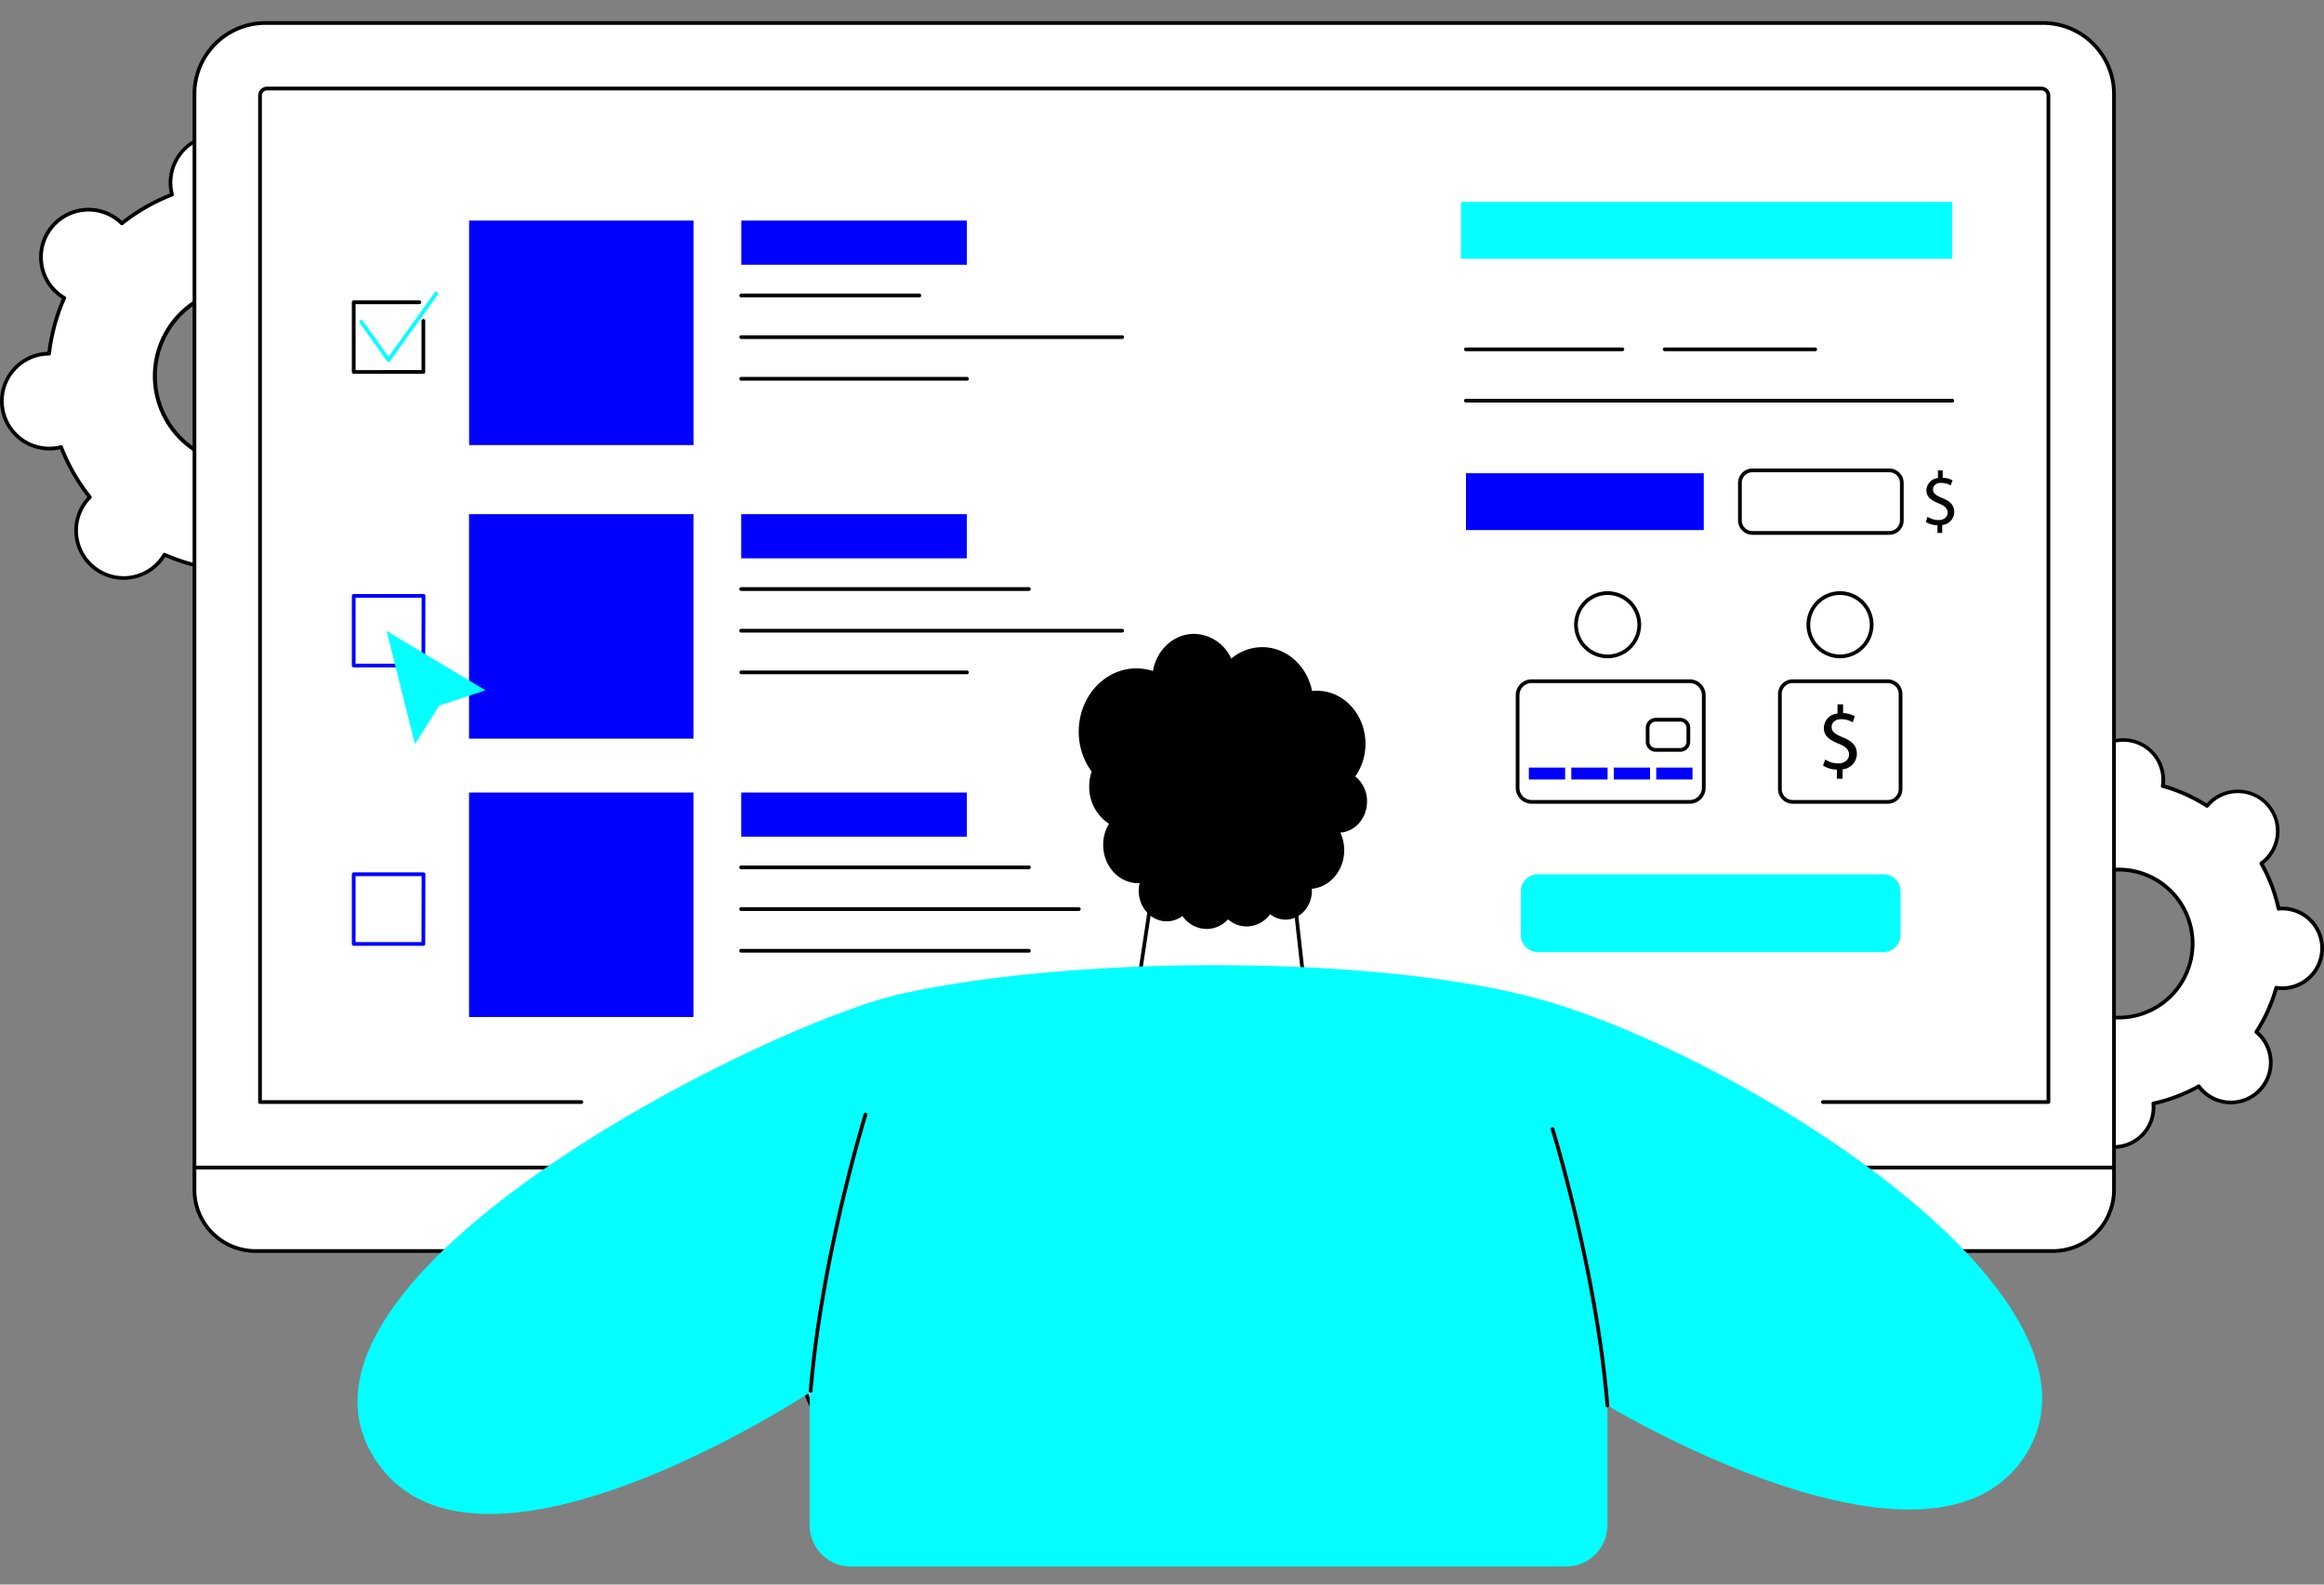
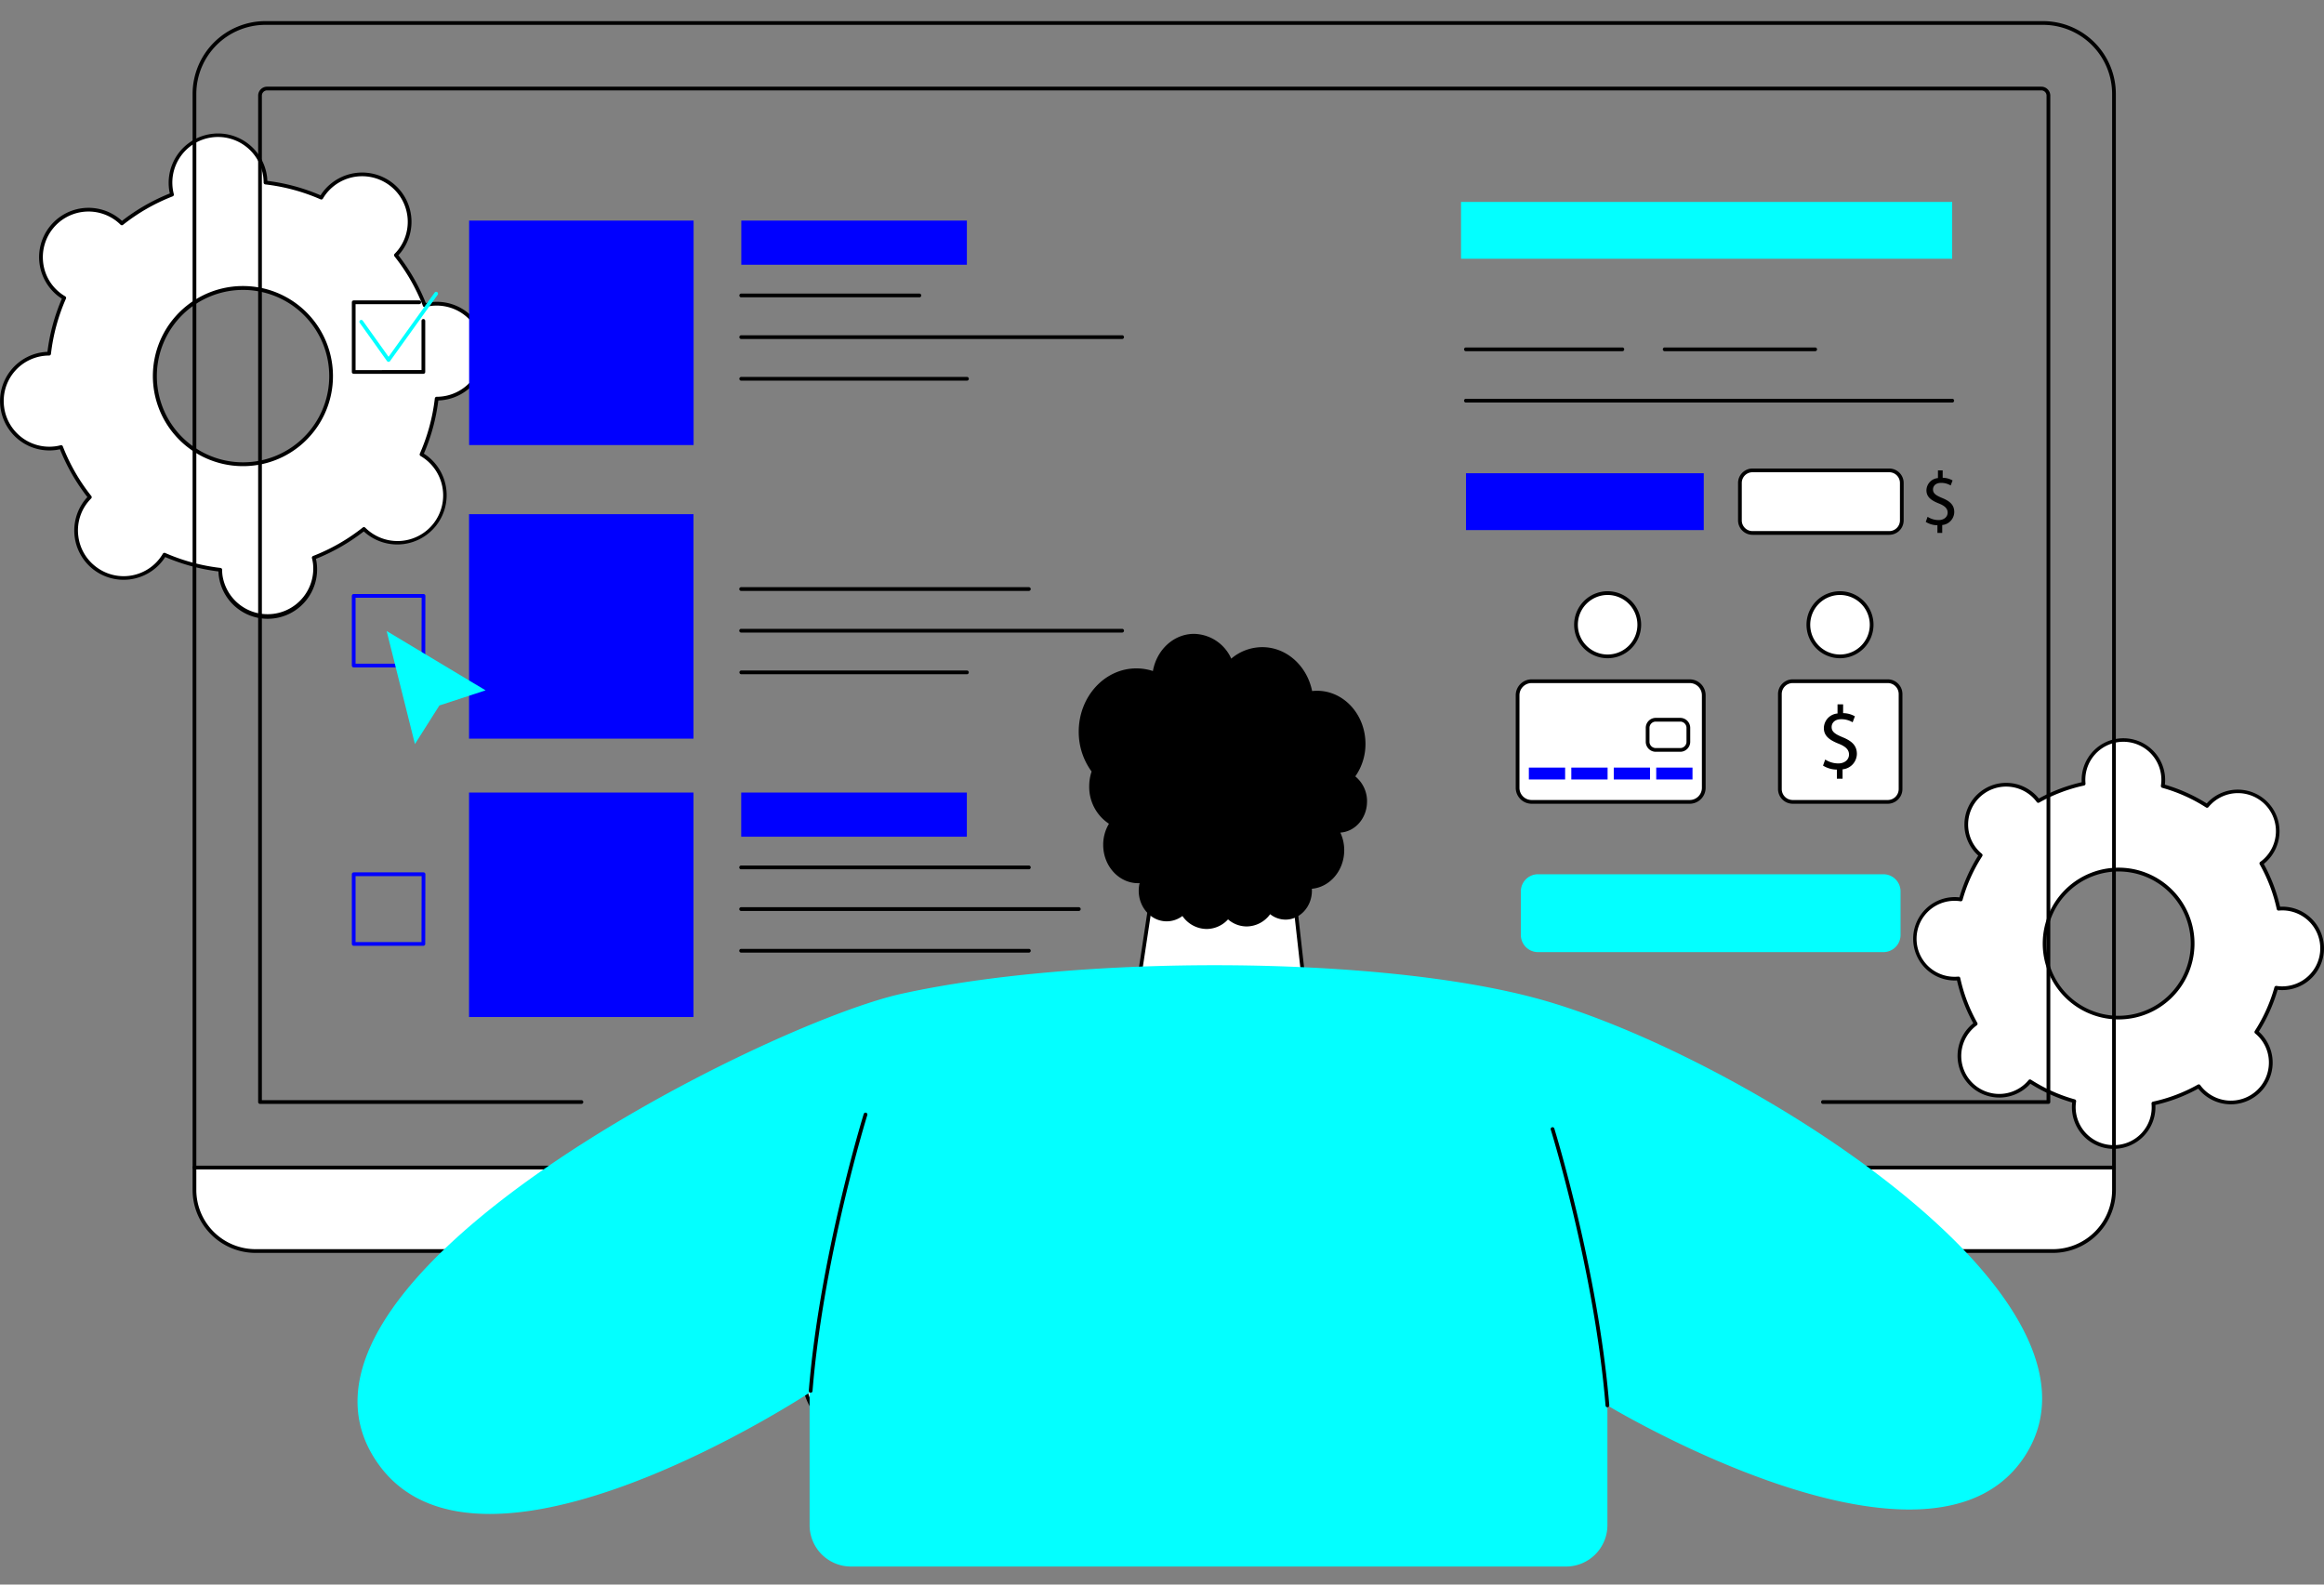
<svg xmlns="http://www.w3.org/2000/svg" width="660" height="450" viewBox="0 0 660 450">
  <rect x="0" y="0" width="660" height="450" fill="#808080" stroke="none" />
  <defs>
    <clipPath id="a">
      <rect width="660" height="438.876" fill="none" />
    </clipPath>
    <clipPath id="c">
      <rect width="660" height="450" />
    </clipPath>
  </defs>
  <g id="b" clip-path="url(#c)">
    <g transform="translate(0 6)">
      <g clip-path="url(#a)">
        <path d="M1110.647,403.191a11.371,11.371,0,0,0-.937,1.008,46.267,46.267,0,0,0-12.579-5.641,11.328,11.328,0,1,0-22.466-.656,46.292,46.292,0,0,0-12.89,4.9,11.327,11.327,0,1,0-16.354,15.4,46.16,46.16,0,0,0-5.652,12.565,11.317,11.317,0,1,0-.664,22.44,46.145,46.145,0,0,0,4.9,12.874,11.458,11.458,0,0,0-1.063.876,11.321,11.321,0,1,0,16.479,15.456A46.242,46.242,0,0,0,1072,488.055a11.328,11.328,0,1,0,22.466.656,46.28,46.28,0,0,0,12.89-4.9,11.326,11.326,0,1,0,16.355-15.4,46.18,46.18,0,0,0,5.651-12.565,11.314,11.314,0,1,0,2.041-22.492,11.3,11.3,0,0,0-1.377.051,46.112,46.112,0,0,0-4.9-12.874,11.317,11.317,0,1,0-14.478-17.341M1099,458.6a21.024,21.024,0,1,1,.879-29.707A21.056,21.056,0,0,1,1099,458.6" transform="translate(-482.925 -181.34)" fill="#fff" />
        <path d="M1082.721,501.132c-.117,0-.234,0-.352-.005a11.847,11.847,0,0,1-11.5-12.187c.01-.306.034-.627.076-.97a46.731,46.731,0,0,1-11.889-5.332c-.232.261-.453.489-.678.7a11.882,11.882,0,0,1-16.763-.49,11.836,11.836,0,0,1,.5-16.746c.225-.212.466-.418.74-.633a46.675,46.675,0,0,1-4.63-12.168c-.346.021-.663.027-.974.017a11.846,11.846,0,0,1,.349-23.686q.176,0,.352.005c.306.008.627.033.972.074a46.686,46.686,0,0,1,5.341-11.876c-.258-.229-.49-.452-.7-.675a11.838,11.838,0,0,1,.5-16.746,11.883,11.883,0,0,1,16.763.49c.211.224.421.468.635.739a46.791,46.791,0,0,1,12.183-4.629c-.021-.345-.026-.667-.017-.973a11.859,11.859,0,0,1,23.708.694c-.01.306-.034.626-.075.97a46.766,46.766,0,0,1,11.889,5.332c.231-.26.454-.492.677-.7a11.882,11.882,0,0,1,16.763.49,11.838,11.838,0,0,1-.5,16.746c-.223.21-.467.419-.74.633a46.626,46.626,0,0,1,4.63,12.168c.347-.021.671-.026.975-.017a11.846,11.846,0,1,1-.7,23.682c-.306-.009-.628-.033-.972-.075a46.688,46.688,0,0,1-5.342,11.876c.26.23.491.453.7.676a11.837,11.837,0,0,1-.5,16.745,11.883,11.883,0,0,1-16.763-.49c-.212-.226-.42-.466-.635-.74a46.769,46.769,0,0,1-12.184,4.629c.021.345.026.666.017.973a11.872,11.872,0,0,1-11.852,11.5m-23.772-19.718a.528.528,0,0,1,.286.084,45.675,45.675,0,0,0,12.435,5.577.529.529,0,0,1,.381.589,10.965,10.965,0,0,0-.127,1.306,10.788,10.788,0,0,0,10.476,11.1,10.731,10.731,0,0,0,11.065-11.778.531.531,0,0,1,.416-.566,45.729,45.729,0,0,0,12.742-4.84.529.529,0,0,1,.686.147,10.707,10.707,0,0,0,.835,1.013,10.8,10.8,0,0,0,18.654-7.087,10.655,10.655,0,0,0-3.9-8.607.53.53,0,0,1-.107-.694,45.62,45.62,0,0,0,5.587-12.421.531.531,0,0,1,.589-.381,10.973,10.973,0,0,0,1.308.126,10.813,10.813,0,0,0,11.114-10.467,10.787,10.787,0,0,0-10.475-11.1,10.908,10.908,0,0,0-1.312.049.526.526,0,0,1-.566-.415,45.587,45.587,0,0,0-4.843-12.726.529.529,0,0,1,.147-.686,10.883,10.883,0,0,0,1.014-.835,10.791,10.791,0,1,0-14.815-15.693,10.88,10.88,0,0,0-.894.962.528.528,0,0,1-.693.106,45.729,45.729,0,0,0-12.436-5.577.529.529,0,0,1-.381-.59,10.928,10.928,0,0,0,.127-1.306,10.8,10.8,0,1,0-21.541.681.53.53,0,0,1-.415.566,45.747,45.747,0,0,0-12.743,4.84.528.528,0,0,1-.686-.147,10.942,10.942,0,0,0-.835-1.013,10.821,10.821,0,0,0-15.267-.445,10.777,10.777,0,0,0-.451,15.247,10.945,10.945,0,0,0,.963.893.529.529,0,0,1,.107.694,45.627,45.627,0,0,0-5.587,12.421.527.527,0,0,1-.589.381,10.787,10.787,0,1,0-.633,21.389.528.528,0,0,1,.566.415,45.622,45.622,0,0,0,4.843,12.727.53.53,0,0,1-.147.686,10.789,10.789,0,1,0,14.7,15.566.528.528,0,0,1,.407-.191m25.145-17.043a21.547,21.547,0,1,1,14.795-5.861,21.518,21.518,0,0,1-14.795,5.861m0-42.011a20.489,20.489,0,1,0,14.068,35.378l.363.386-.363-.386a20.472,20.472,0,0,0-14.068-35.378" transform="translate(-482.454 -180.87)" />
        <path d="M92.636,77.588a13.489,13.489,0,0,0-.914,1.361,55.1,55.1,0,0,0-15.85-4.286,13.492,13.492,0,1,0-26.549,3.423,55.109,55.109,0,0,0-14.248,8.167,13.49,13.49,0,1,0-16.361,21.173,54.981,54.981,0,0,0-4.3,15.836,13.475,13.475,0,1,0,1.8,26.837,13.434,13.434,0,0,0,1.61-.318,54.954,54.954,0,0,0,8.167,14.23,13.482,13.482,0,1,0,21.183,16.332,55.077,55.077,0,0,0,15.85,4.287,13.492,13.492,0,1,0,26.549-3.423,55.14,55.14,0,0,0,14.248-8.167,13.49,13.49,0,1,0,16.361-21.173,54.986,54.986,0,0,0,4.3-15.836,13.479,13.479,0,1,0-3.409-26.52A54.936,54.936,0,0,0,112.9,95.281,13.478,13.478,0,1,0,92.636,77.588m-3.359,67.346a25.039,25.039,0,1,1-4.514-35.108,25.078,25.078,0,0,1,4.514,35.108" transform="translate(-0.47 -28.819)" fill="#fff" />
        <path d="M76,198.079a14.015,14.015,0,0,1-13.871-12.218c-.049-.383-.08-.79-.094-1.232a55.566,55.566,0,0,1-15.118-4.089c-.237.375-.47.71-.706,1.016a14.05,14.05,0,0,1-19.669,2.536,14,14,0,0,1-2.526-19.648c.236-.306.5-.615.8-.94a55.467,55.467,0,0,1-7.788-13.572c-.431.1-.833.17-1.218.22a14.007,14.007,0,1,1-3.573-27.786c.385-.05.792-.082,1.234-.1a55.508,55.508,0,0,1,4.1-15.1c-.376-.237-.711-.469-1.016-.7a14,14,0,0,1-2.526-19.648A14.048,14.048,0,0,1,33.7,84.276c.306.236.617.5.941.8a55.608,55.608,0,0,1,13.59-7.791c-.1-.43-.169-.831-.219-1.216a14.023,14.023,0,0,1,27.816-3.586c.049.383.08.789.095,1.232A55.588,55.588,0,0,1,91.04,77.809c.236-.375.47-.71.707-1.016a14.049,14.049,0,0,1,19.667-2.536A14,14,0,0,1,113.941,93.9c-.237.306-.5.616-.805.94a55.457,55.457,0,0,1,7.789,13.572c.432-.1.833-.171,1.218-.22a14.008,14.008,0,1,1,3.572,27.786c-.385.05-.791.082-1.234.1a55.493,55.493,0,0,1-4.1,15.1c.374.236.71.469,1.016.7a14,14,0,0,1,2.526,19.648,14.049,14.049,0,0,1-19.667,2.535c-.308-.237-.618-.5-.941-.8a55.655,55.655,0,0,1-13.591,7.79c.1.43.169.831.219,1.217A14.037,14.037,0,0,1,77.82,197.961a14.3,14.3,0,0,1-1.824.118M46.7,179.341a.534.534,0,0,1,.213.044,54.521,54.521,0,0,0,15.7,4.246.53.53,0,0,1,.469.522,13.123,13.123,0,0,0,.1,1.573A12.963,12.963,0,0,0,88.89,182.41a13.05,13.05,0,0,0-.3-1.545.53.53,0,0,1,.321-.624,54.561,54.561,0,0,0,14.111-8.089.531.531,0,0,1,.7.038,12.96,12.96,0,1,0,15.719-20.34.529.529,0,0,1-.214-.668,54.469,54.469,0,0,0,4.259-15.684.53.53,0,0,1,.522-.469,12.949,12.949,0,1,0-3.274-25.477.527.527,0,0,1-.624-.321,54.409,54.409,0,0,0-8.088-14.092.529.529,0,0,1,.038-.7,13.039,13.039,0,0,0,1.045-1.181A12.954,12.954,0,1,0,92.584,77.439a12.991,12.991,0,0,0-.878,1.309.531.531,0,0,1-.668.214,54.536,54.536,0,0,0-15.7-4.245.53.53,0,0,1-.469-.523,12.963,12.963,0,1,0-25.506,3.289.529.529,0,0,1-.321.624A54.571,54.571,0,0,0,34.934,86.2a.53.53,0,0,1-.7-.038,12.794,12.794,0,0,0-1.181-1.043A12.967,12.967,0,0,0,12.271,97.028a12.785,12.785,0,0,0,6.243,9.47.53.53,0,0,1,.214.669,54.424,54.424,0,0,0-4.26,15.683.529.529,0,0,1-.522.469,12.9,12.9,0,0,0-12.78,14.6A12.949,12.949,0,0,0,15.674,149.1a13,13,0,0,0,1.547-.306.527.527,0,0,1,.624.321,54.412,54.412,0,0,0,8.087,14.092.529.529,0,0,1-.038.7,12.8,12.8,0,0,0-3.642,10.75,12.849,12.849,0,0,0,4.933,8.592A12.9,12.9,0,0,0,46.246,179.6a.53.53,0,0,1,.455-.258M92.165,77.116h0ZM68.931,154.725a25.573,25.573,0,1,1,20.294-9.938,25.457,25.457,0,0,1-20.294,9.938m.088-50.043a24.479,24.479,0,1,0,14.949,5.092,24.526,24.526,0,0,0-14.949-5.092" transform="translate(0 -28.348)" />
        <path d="M649.4,614.7v6.357a17.347,17.347,0,0,1-17.35,17.344H121.616a17.347,17.347,0,0,1-17.35-17.344V614.7Z" transform="translate(-49.042 -289.125)" fill="#fff" />
        <path d="M631.579,638.463H121.145a17.9,17.9,0,0,1-17.879-17.875v-6.356a.53.53,0,1,1,1.059,0v6.356a16.837,16.837,0,0,0,16.82,16.815H631.579a16.837,16.837,0,0,0,16.82-16.815v-6.356a.53.53,0,0,1,1.059,0v6.356a17.9,17.9,0,0,1-17.879,17.875" transform="translate(-48.571 -288.655)" />
-         <path d="M649.4,326.046H104.266V21.138A20.138,20.138,0,0,1,124.4,1H629.261A20.138,20.138,0,0,1,649.4,21.138Z" transform="translate(-49.042 -0.47)" fill="#fff" />
        <path d="M648.928,326.105H103.8a.53.53,0,0,1-.53-.53V20.668A20.691,20.691,0,0,1,123.933,0H628.79a20.691,20.691,0,0,1,20.667,20.668V325.576a.53.53,0,0,1-.53.53m-544.6-1.059H648.4V20.668A19.63,19.63,0,0,0,628.79,1.059H123.933a19.63,19.63,0,0,0-19.608,19.609Z" transform="translate(-48.571)" />
        <path d="M646.844,324.021H582.835a.53.53,0,1,1,0-1.059h63.479V37.687a1.487,1.487,0,0,0-1.486-1.485H140.965a1.487,1.487,0,0,0-1.486,1.485V322.962h90.729a.53.53,0,1,1,0,1.059H138.95a.53.53,0,0,1-.53-.53V37.687a2.547,2.547,0,0,1,2.545-2.544H644.829a2.547,2.547,0,0,1,2.545,2.544v285.8a.53.53,0,0,1-.53.53" transform="translate(-65.106 -16.53)" />
        <path d="M612.956,712.109H448.082a17.068,17.068,0,0,1-17.068-17.068v-35.59h199.01v35.59a17.068,17.068,0,0,1-17.068,17.068" transform="translate(-202.728 -310.173)" fill="#fff" />
        <path d="M612.485,712.169H447.611a17.617,17.617,0,0,1-17.6-17.6v-35.59a.53.53,0,0,1,.53-.53h199.01a.53.53,0,0,1,.53.53v35.59a17.617,17.617,0,0,1-17.6,17.6M431.072,659.51v35.061a16.557,16.557,0,0,0,16.538,16.538H612.485a16.557,16.557,0,0,0,16.538-16.538V659.51Z" transform="translate(-202.257 -309.703)" />
        <path d="M628.723,682.863H444.542a.53.53,0,1,1,0-1.059H628.723a.53.53,0,1,1,0,1.059" transform="translate(-208.841 -320.687)" />
        <path d="M447.561,147.148h-50.55a.53.53,0,1,1,0-1.059h50.55a.53.53,0,1,1,0,1.059" transform="translate(-186.485 -68.713)" />
        <path d="M505.137,169.49H397.011a.53.53,0,1,1,0-1.059H505.137a.53.53,0,1,1,0,1.059" transform="translate(-186.485 -79.222)" />
        <path d="M461.071,191.832h-64.06a.53.53,0,1,1,0-1.059h64.06a.53.53,0,1,1,0,1.059" transform="translate(-186.485 -89.73)" />
        <rect width="64.061" height="12.542" transform="translate(210.525 56.644)" fill="blue" />
        <rect width="63.748" height="63.748" transform="translate(133.228 56.644)" fill="blue" />
        <path d="M208.97,170.591H189.185a.53.53,0,0,1-.53-.53V150.277a.529.529,0,0,1,.53-.53h18.652a.53.53,0,0,1,0,1.059H189.714v18.726H208.44v-13.94a.53.53,0,1,1,1.059,0v14.47a.53.53,0,0,1-.53.53" transform="translate(-88.734 -70.434)" />
        <path d="M200.978,165.031a.529.529,0,0,1-.431-.222L192.8,153.957a.529.529,0,1,1,.862-.615l7.322,10.25,13.079-18.224a.53.53,0,1,1,.861.618l-13.51,18.825a.528.528,0,0,1-.43.221" transform="translate(-90.635 -68.27)" fill="#03ffff" />
        <path d="M478.681,453.819H396.965a.53.53,0,1,1,0-1.059h81.716a.53.53,0,0,1,0,1.059" transform="translate(-186.464 -212.956)" />
        <path d="M492.817,476.161H396.964a.53.53,0,1,1,0-1.059h95.853a.53.53,0,1,1,0,1.059" transform="translate(-186.463 -223.465)" />
        <path d="M478.681,498.5H396.965a.53.53,0,1,1,0-1.059h81.716a.53.53,0,0,1,0,1.059" transform="translate(-186.464 -233.973)" />
        <rect width="64.075" height="12.542" transform="translate(210.501 219.071)" fill="blue" />
        <rect width="63.748" height="63.748" transform="translate(133.205 219.071)" fill="blue" />
        <path d="M208.969,477.269H189.184a.529.529,0,0,1-.53-.53V456.955a.529.529,0,0,1,.53-.53H209.01a.529.529,0,0,1,.53.53l-.041,19.786a.529.529,0,0,1-.53.529m-19.255-1.059H208.44l.039-18.726H189.713Z" transform="translate(-88.734 -214.68)" fill="blue" />
        <path d="M478.681,304.561H396.965a.53.53,0,1,1,0-1.059h81.716a.53.53,0,0,1,0,1.059" transform="translate(-186.464 -142.752)" />
        <path d="M505.116,326.9H396.965a.53.53,0,1,1,0-1.059H505.116a.53.53,0,1,1,0,1.059" transform="translate(-186.464 -153.261)" />
        <path d="M461.038,349.245H396.964a.53.53,0,0,1,0-1.059h64.075a.53.53,0,1,1,0,1.059" transform="translate(-186.463 -163.77)" />
-         <rect width="64.075" height="12.542" transform="translate(210.501 140.017)" fill="blue" />
        <rect width="63.748" height="63.748" transform="translate(133.205 140.017)" fill="blue" />
        <path d="M208.969,328.011H189.184a.53.53,0,0,1-.53-.53V307.7a.529.529,0,0,1,.53-.53H209.01a.529.529,0,0,1,.53.531l-.041,19.786a.529.529,0,0,1-.53.529m-19.255-1.059H208.44l.039-18.726H189.713Z" transform="translate(-88.734 -144.476)" fill="blue" />
        <path d="M215.346,359.107,207.312,327l28.1,16.853-13.118,4.294Z" transform="translate(-97.509 -153.803)" fill="#03ffff" />
        <path d="M1035.888,258.647v-2.185a6.305,6.305,0,0,1-3.311-.952l.519-1.45a5.769,5.769,0,0,0,3.116.931c1.536,0,2.575-.887,2.575-2.121,0-1.19-.844-1.926-2.445-2.575-2.207-.865-3.57-1.861-3.57-3.744a3.549,3.549,0,0,1,3.267-3.484v-2.185h1.342v2.1a5.772,5.772,0,0,1,2.813.757l-.541,1.428a5.232,5.232,0,0,0-2.727-.736c-1.666,0-2.293,1-2.293,1.861,0,1.125.8,1.688,2.683,2.467,2.229.909,3.354,2.034,3.354,3.96a3.765,3.765,0,0,1-3.42,3.679v2.25Z" transform="translate(-485.673 -113.299)" />
        <path d="M975.342,240.881H936.494a3.563,3.563,0,0,0-3.563,3.562v10.641a3.563,3.563,0,0,0,3.563,3.562h38.848a3.562,3.562,0,0,0,3.562-3.562V244.443a3.562,3.562,0,0,0-3.562-3.562" transform="translate(-438.805 -113.299)" fill="#fff" />
        <path d="M974.872,258.707H936.023a4.1,4.1,0,0,1-4.092-4.093V243.974a4.1,4.1,0,0,1,4.092-4.093h38.849a4.1,4.1,0,0,1,4.092,4.093v10.641a4.1,4.1,0,0,1-4.092,4.093M936.023,240.94a3.037,3.037,0,0,0-3.033,3.033v10.641a3.037,3.037,0,0,0,3.033,3.033h38.849a3.037,3.037,0,0,0,3.033-3.033V243.974a3.037,3.037,0,0,0-3.033-3.033Z" transform="translate(-438.335 -112.828)" />
        <rect width="139.484" height="16.142" transform="translate(414.918 51.347)" fill="#03ffff" />
        <path d="M923.649,203.555H785.578a.53.53,0,1,1,0-1.059H923.649a.53.53,0,1,1,0,1.059" transform="translate(-369.248 -95.244)" />
        <path d="M829.962,176.036H785.578a.53.53,0,1,1,0-1.059h44.385a.53.53,0,1,1,0,1.059" transform="translate(-369.248 -82.301)" />
        <path d="M934.856,176.036H892.07a.53.53,0,0,1,0-1.059h42.787a.53.53,0,0,1,0,1.059" transform="translate(-419.337 -82.301)" />
        <path d="M984.988,388.192H958a3.641,3.641,0,0,1-3.641-3.641V357.563A3.641,3.641,0,0,1,958,353.922h26.988a3.641,3.641,0,0,1,3.641,3.641v26.988a3.641,3.641,0,0,1-3.641,3.641" transform="translate(-448.884 -166.468)" fill="#fff" />
        <path d="M984.517,388.251H957.529a4.176,4.176,0,0,1-4.171-4.171V357.092a4.176,4.176,0,0,1,4.171-4.171h26.988a4.176,4.176,0,0,1,4.171,4.171V384.08a4.176,4.176,0,0,1-4.171,4.171M957.529,353.98a3.116,3.116,0,0,0-3.112,3.112V384.08a3.116,3.116,0,0,0,3.112,3.112h26.988a3.116,3.116,0,0,0,3.112-3.112V357.092a3.116,3.116,0,0,0-3.112-3.112Z" transform="translate(-448.413 -165.997)" />
        <path d="M981.428,387.456v-2.6a7.481,7.481,0,0,1-3.933-1.132l.617-1.724a6.845,6.845,0,0,0,3.7,1.106c1.825,0,3.059-1.055,3.059-2.522,0-1.415-1-2.29-2.9-3.062-2.622-1.03-4.241-2.213-4.241-4.452a4.219,4.219,0,0,1,3.882-4.143v-2.6H983.2v2.5a6.852,6.852,0,0,1,3.342.9l-.643,1.7a6.208,6.208,0,0,0-3.239-.875c-1.979,0-2.724,1.184-2.724,2.213,0,1.338.951,2.007,3.187,2.933,2.648,1.081,3.984,2.419,3.984,4.709a4.474,4.474,0,0,1-4.062,4.374v2.676Z" transform="translate(-459.766 -172.304)" />
        <path d="M862.6,388.192H817.711a3.991,3.991,0,0,1-3.991-3.991V357.912a3.99,3.99,0,0,1,3.991-3.99H862.6a3.991,3.991,0,0,1,3.991,3.991V384.2a3.991,3.991,0,0,1-3.991,3.991" transform="translate(-382.734 -166.468)" fill="#fff" />
        <path d="M862.13,388.251H817.241a4.525,4.525,0,0,1-4.52-4.521V357.442a4.525,4.525,0,0,1,4.52-4.521H862.13a4.526,4.526,0,0,1,4.521,4.521v26.289a4.526,4.526,0,0,1-4.521,4.521M817.241,353.98a3.465,3.465,0,0,0-3.461,3.461v26.289a3.465,3.465,0,0,0,3.461,3.461H862.13a3.466,3.466,0,0,0,3.461-3.461V357.442a3.465,3.465,0,0,0-3.461-3.461Z" transform="translate(-382.264 -165.997)" />
        <path d="M892.788,374.581h-7.124a2.32,2.32,0,0,0-2.222,2.406v3.758a2.32,2.32,0,0,0,2.222,2.406h7.124a2.32,2.32,0,0,0,2.222-2.406v-3.758a2.32,2.32,0,0,0-2.222-2.406" transform="translate(-415.527 -176.185)" fill="#fff" />
        <path d="M892.318,383.211h-7.124a2.851,2.851,0,0,1-2.752-2.936v-3.758a2.852,2.852,0,0,1,2.752-2.936h7.124a2.852,2.852,0,0,1,2.752,2.936v3.758a2.851,2.851,0,0,1-2.752,2.936m-7.124-8.57a1.793,1.793,0,0,0-1.693,1.877v3.758a1.793,1.793,0,0,0,1.693,1.877h7.124a1.793,1.793,0,0,0,1.693-1.877v-3.758a1.793,1.793,0,0,0-1.693-1.877Z" transform="translate(-415.057 -175.714)" />
        <rect width="10.301" height="3.372" transform="translate(434.184 211.985)" fill="blue" />
        <rect width="10.301" height="3.372" transform="translate(446.242 211.985)" fill="blue" />
        <rect width="10.301" height="3.372" transform="translate(458.3 211.985)" fill="blue" />
        <rect width="10.301" height="3.372" transform="translate(470.358 211.985)" fill="blue" />
        <path d="M862.98,315.664a9,9,0,1,1-9-8.986,8.992,8.992,0,0,1,9,8.986" transform="translate(-397.439 -144.247)" fill="#fff" />
        <path d="M853.511,324.709a9.515,9.515,0,1,1,9.528-9.515,9.532,9.532,0,0,1-9.528,9.515m0-17.971a8.456,8.456,0,1,0,8.469,8.456,8.472,8.472,0,0,0-8.469-8.456" transform="translate(-396.968 -143.776)" />
        <path d="M987.578,315.664a9,9,0,1,1-9-8.986,8.992,8.992,0,0,1,9,8.986" transform="translate(-456.043 -144.247)" fill="#fff" />
        <path d="M978.108,324.709a9.515,9.515,0,1,1,9.528-9.515,9.532,9.532,0,0,1-9.528,9.515m0-17.971a8.456,8.456,0,1,0,8.469,8.456,8.472,8.472,0,0,0-8.469-8.456" transform="translate(-455.572 -143.776)" />
        <path d="M918.423,457.424H820.34a4.876,4.876,0,0,0-4.876,4.876v12.365a4.876,4.876,0,0,0,4.876,4.876h98.083a4.876,4.876,0,0,0,4.876-4.876V462.3a4.876,4.876,0,0,0-4.876-4.876" transform="translate(-383.554 -215.15)" fill="#03ffff" />
        <rect width="67.527" height="16.142" transform="translate(416.33 128.394)" fill="blue" />
        <path d="M657.309,493.072,607.2,491.983l7.721-51.015h36.556Z" transform="translate(-285.597 -207.409)" fill="#fff" />
        <path d="M656.838,493.132h-.011l-50.109-1.089a.529.529,0,0,1-.512-.609l7.722-51.016a.529.529,0,0,1,.523-.451h36.556a.53.53,0,0,1,.526.471l5.83,52.1a.53.53,0,0,1-.526.589M607.344,491l48.9,1.063-5.71-51.033H614.907Z" transform="translate(-285.127 -206.939)" />
        <path d="M660.288,376.164a9.106,9.106,0,0,0-3.338-7.152,15.954,15.954,0,0,0,2.888-9.241c0-8.324-6.149-15.073-13.733-15.073a12.662,12.662,0,0,0-1.417.08c-1.441-7.133-7.234-12.468-14.167-12.468a13.642,13.642,0,0,0-8.8,3.263,11.827,11.827,0,0,0-10.563-7.035c-5.793,0-10.618,4.541-11.687,10.555a15.019,15.019,0,0,0-4.688-.752c-9.044,0-16.376,8.047-16.376,17.973a19,19,0,0,0,3.654,11.313,13.3,13.3,0,0,0-.676,4.21,12.5,12.5,0,0,0,5.607,10.626,11.6,11.6,0,0,0-1.637,5.986c0,6.016,4.443,10.893,9.924,10.893.141,0,.278-.017.417-.023a9.532,9.532,0,0,0-.252,2.141c0,4.813,3.555,8.714,7.94,8.714a7.424,7.424,0,0,0,4.473-1.515,8.441,8.441,0,0,0,6.865,3.689,8.3,8.3,0,0,0,6.088-2.729,8.089,8.089,0,0,0,5.291,2.007,8.316,8.316,0,0,0,6.668-3.48,7.018,7.018,0,0,0,4.36,1.543c4.141,0,7.5-3.685,7.5-8.23,0-.179-.014-.354-.024-.53,5.152-.465,9.2-5.193,9.2-10.968a11.825,11.825,0,0,0-1.1-4.989c4.223-.271,7.575-4.105,7.575-8.809" transform="translate(-272.055 -154.528)" />
        <path d="M346.233,514.3c50.289-11.074,135.351-10.99,180.824,1.452C582.793,531,693.625,599.315,665.671,644.869c-26.086,42.51-119.007-13.655-119.007-13.655v33.993a11.757,11.757,0,0,1-11.757,11.757H331.848a11.757,11.757,0,0,1-11.757-11.757V627.583S227.13,688.848,197.7,647.976C160.43,596.209,307.581,522.808,346.233,514.3" transform="translate(-90.169 -238.089)" fill="#03ffff" />
        <path d="M847.569,672.595a.53.53,0,0,1-.528-.487c-3.121-38.125-15.44-77.977-15.564-78.375a.53.53,0,0,1,1.012-.315c.124.4,12.477,40.358,15.609,78.6a.53.53,0,0,1-.485.571l-.044,0" transform="translate(-391.075 -278.94)" />
        <path d="M434.194,664.776l-.044,0a.529.529,0,0,1-.485-.571c3.131-38.244,15.484-78.2,15.609-78.6a.53.53,0,0,1,1.012.315c-.124.4-12.443,40.25-15.564,78.374a.53.53,0,0,1-.528.487" transform="translate(-203.974 -275.262)" />
      </g>
    </g>
  </g>
</svg>